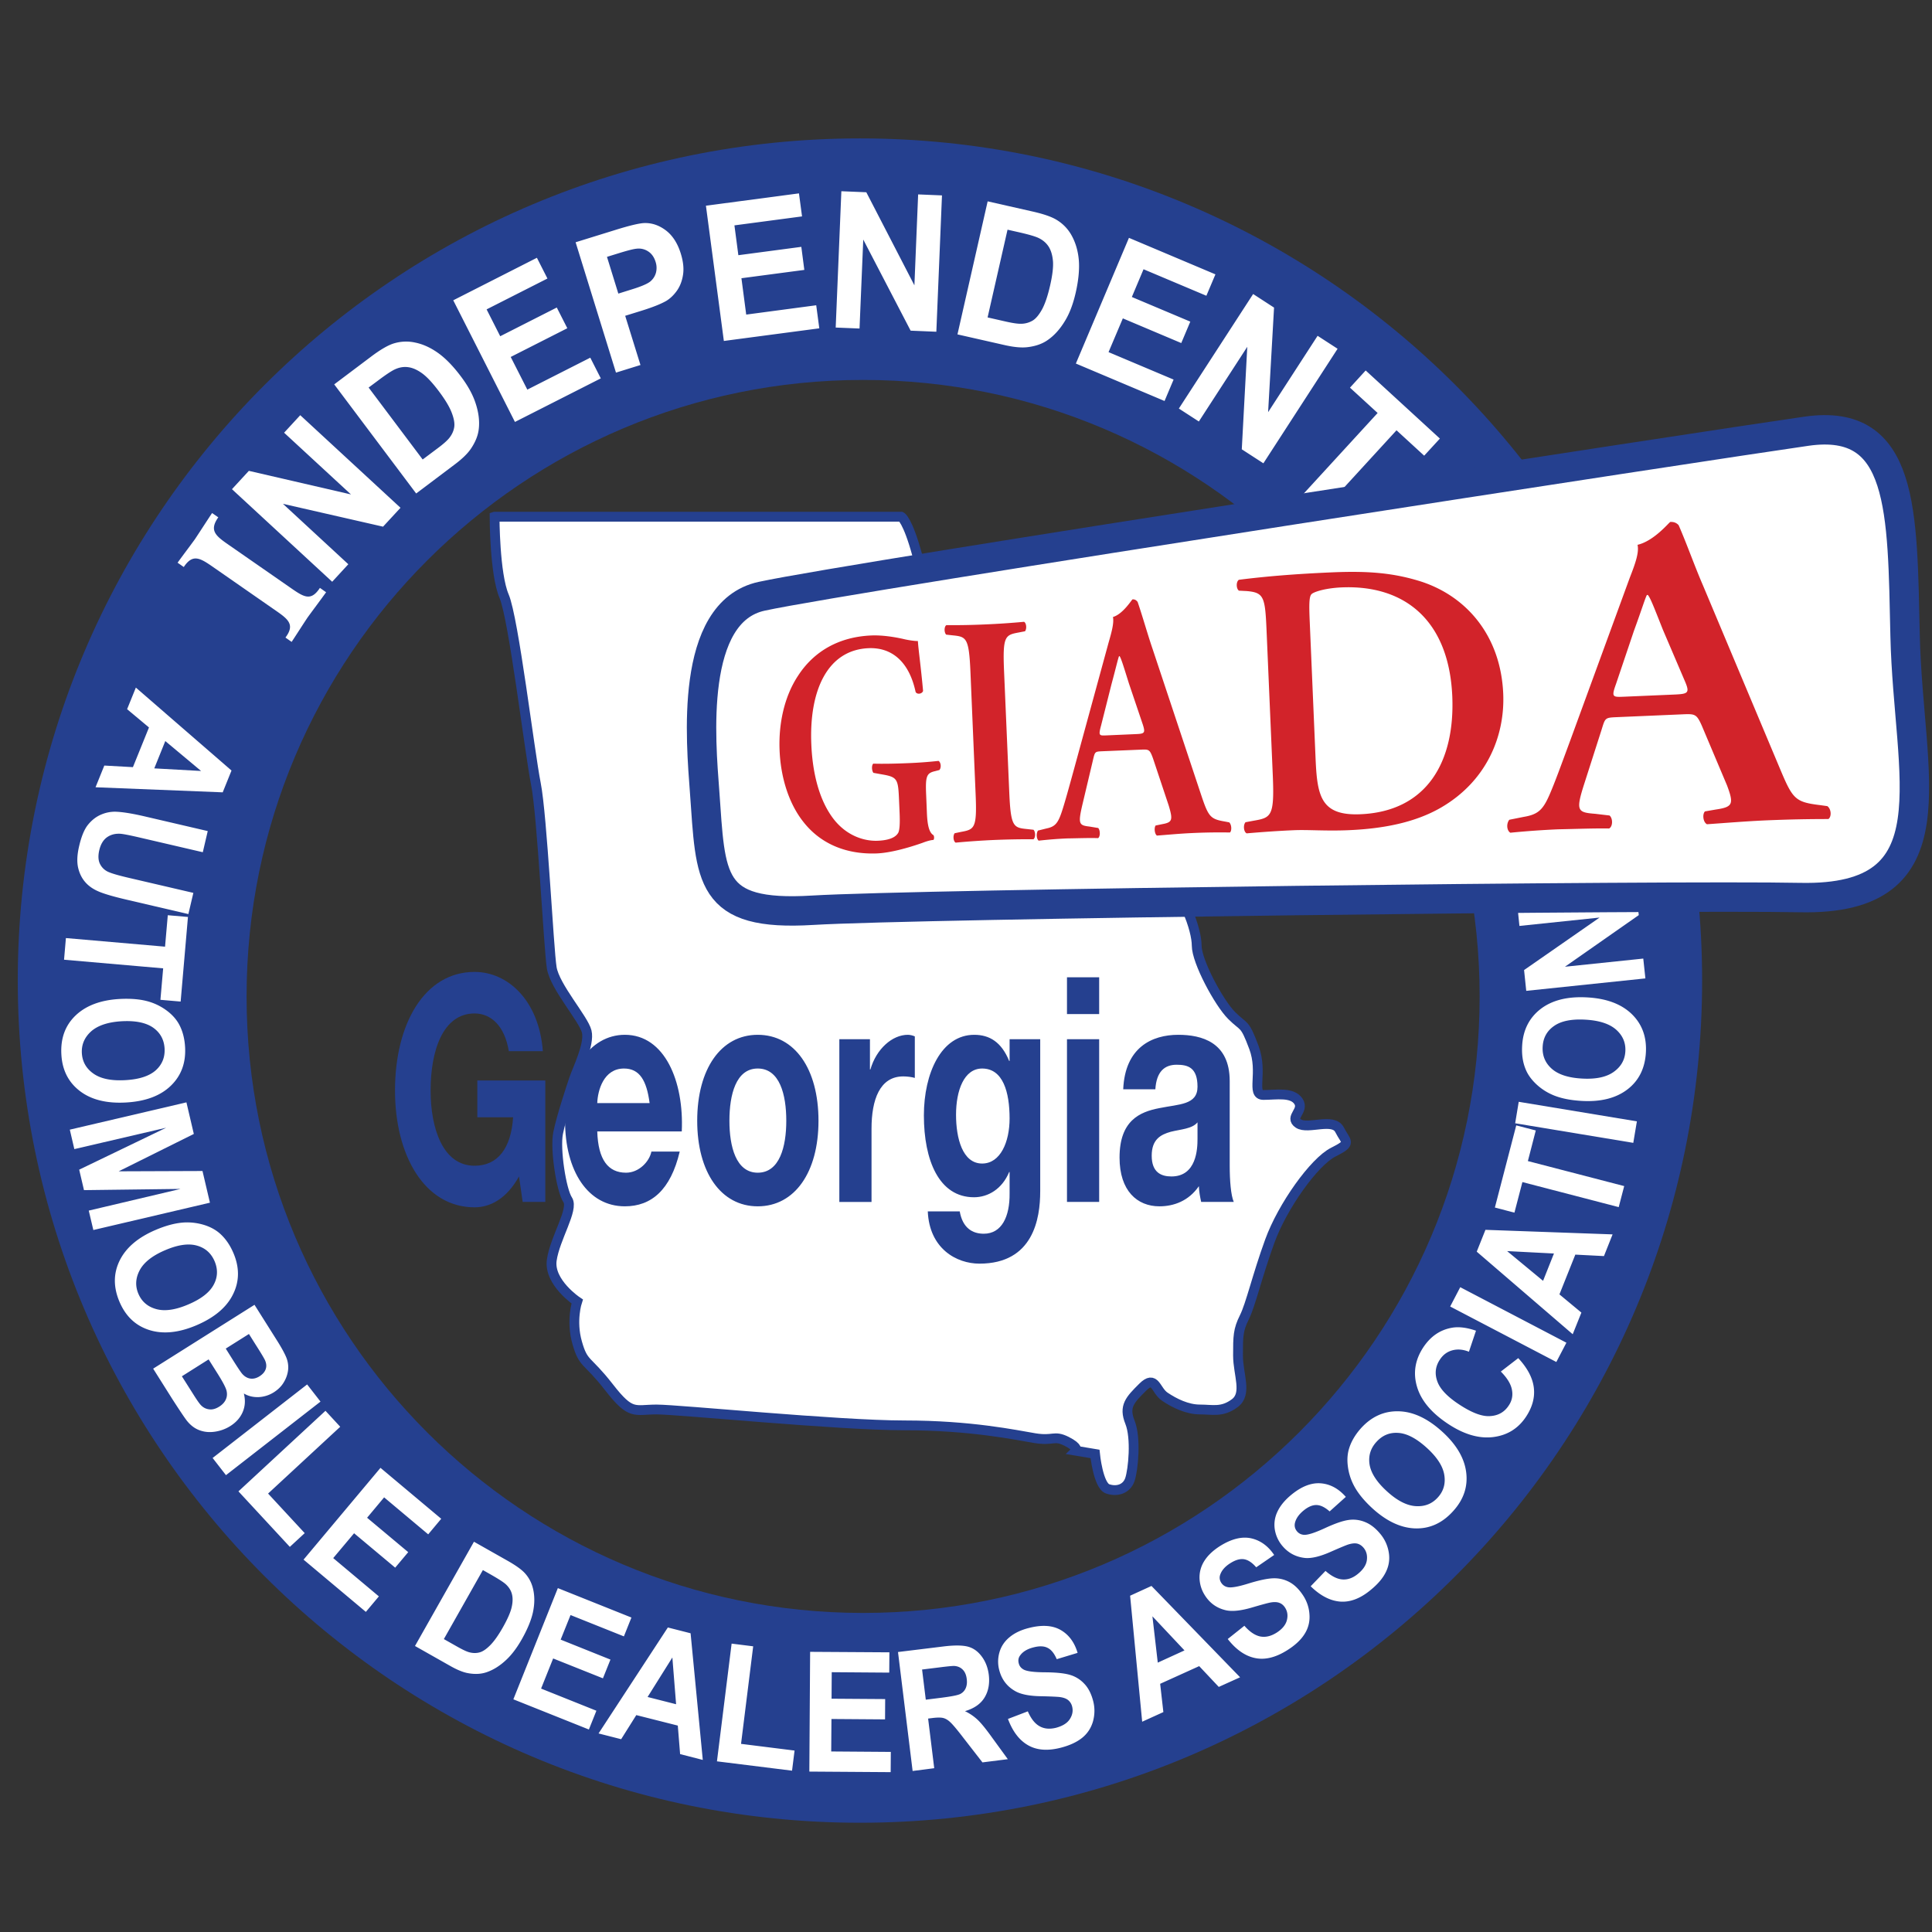
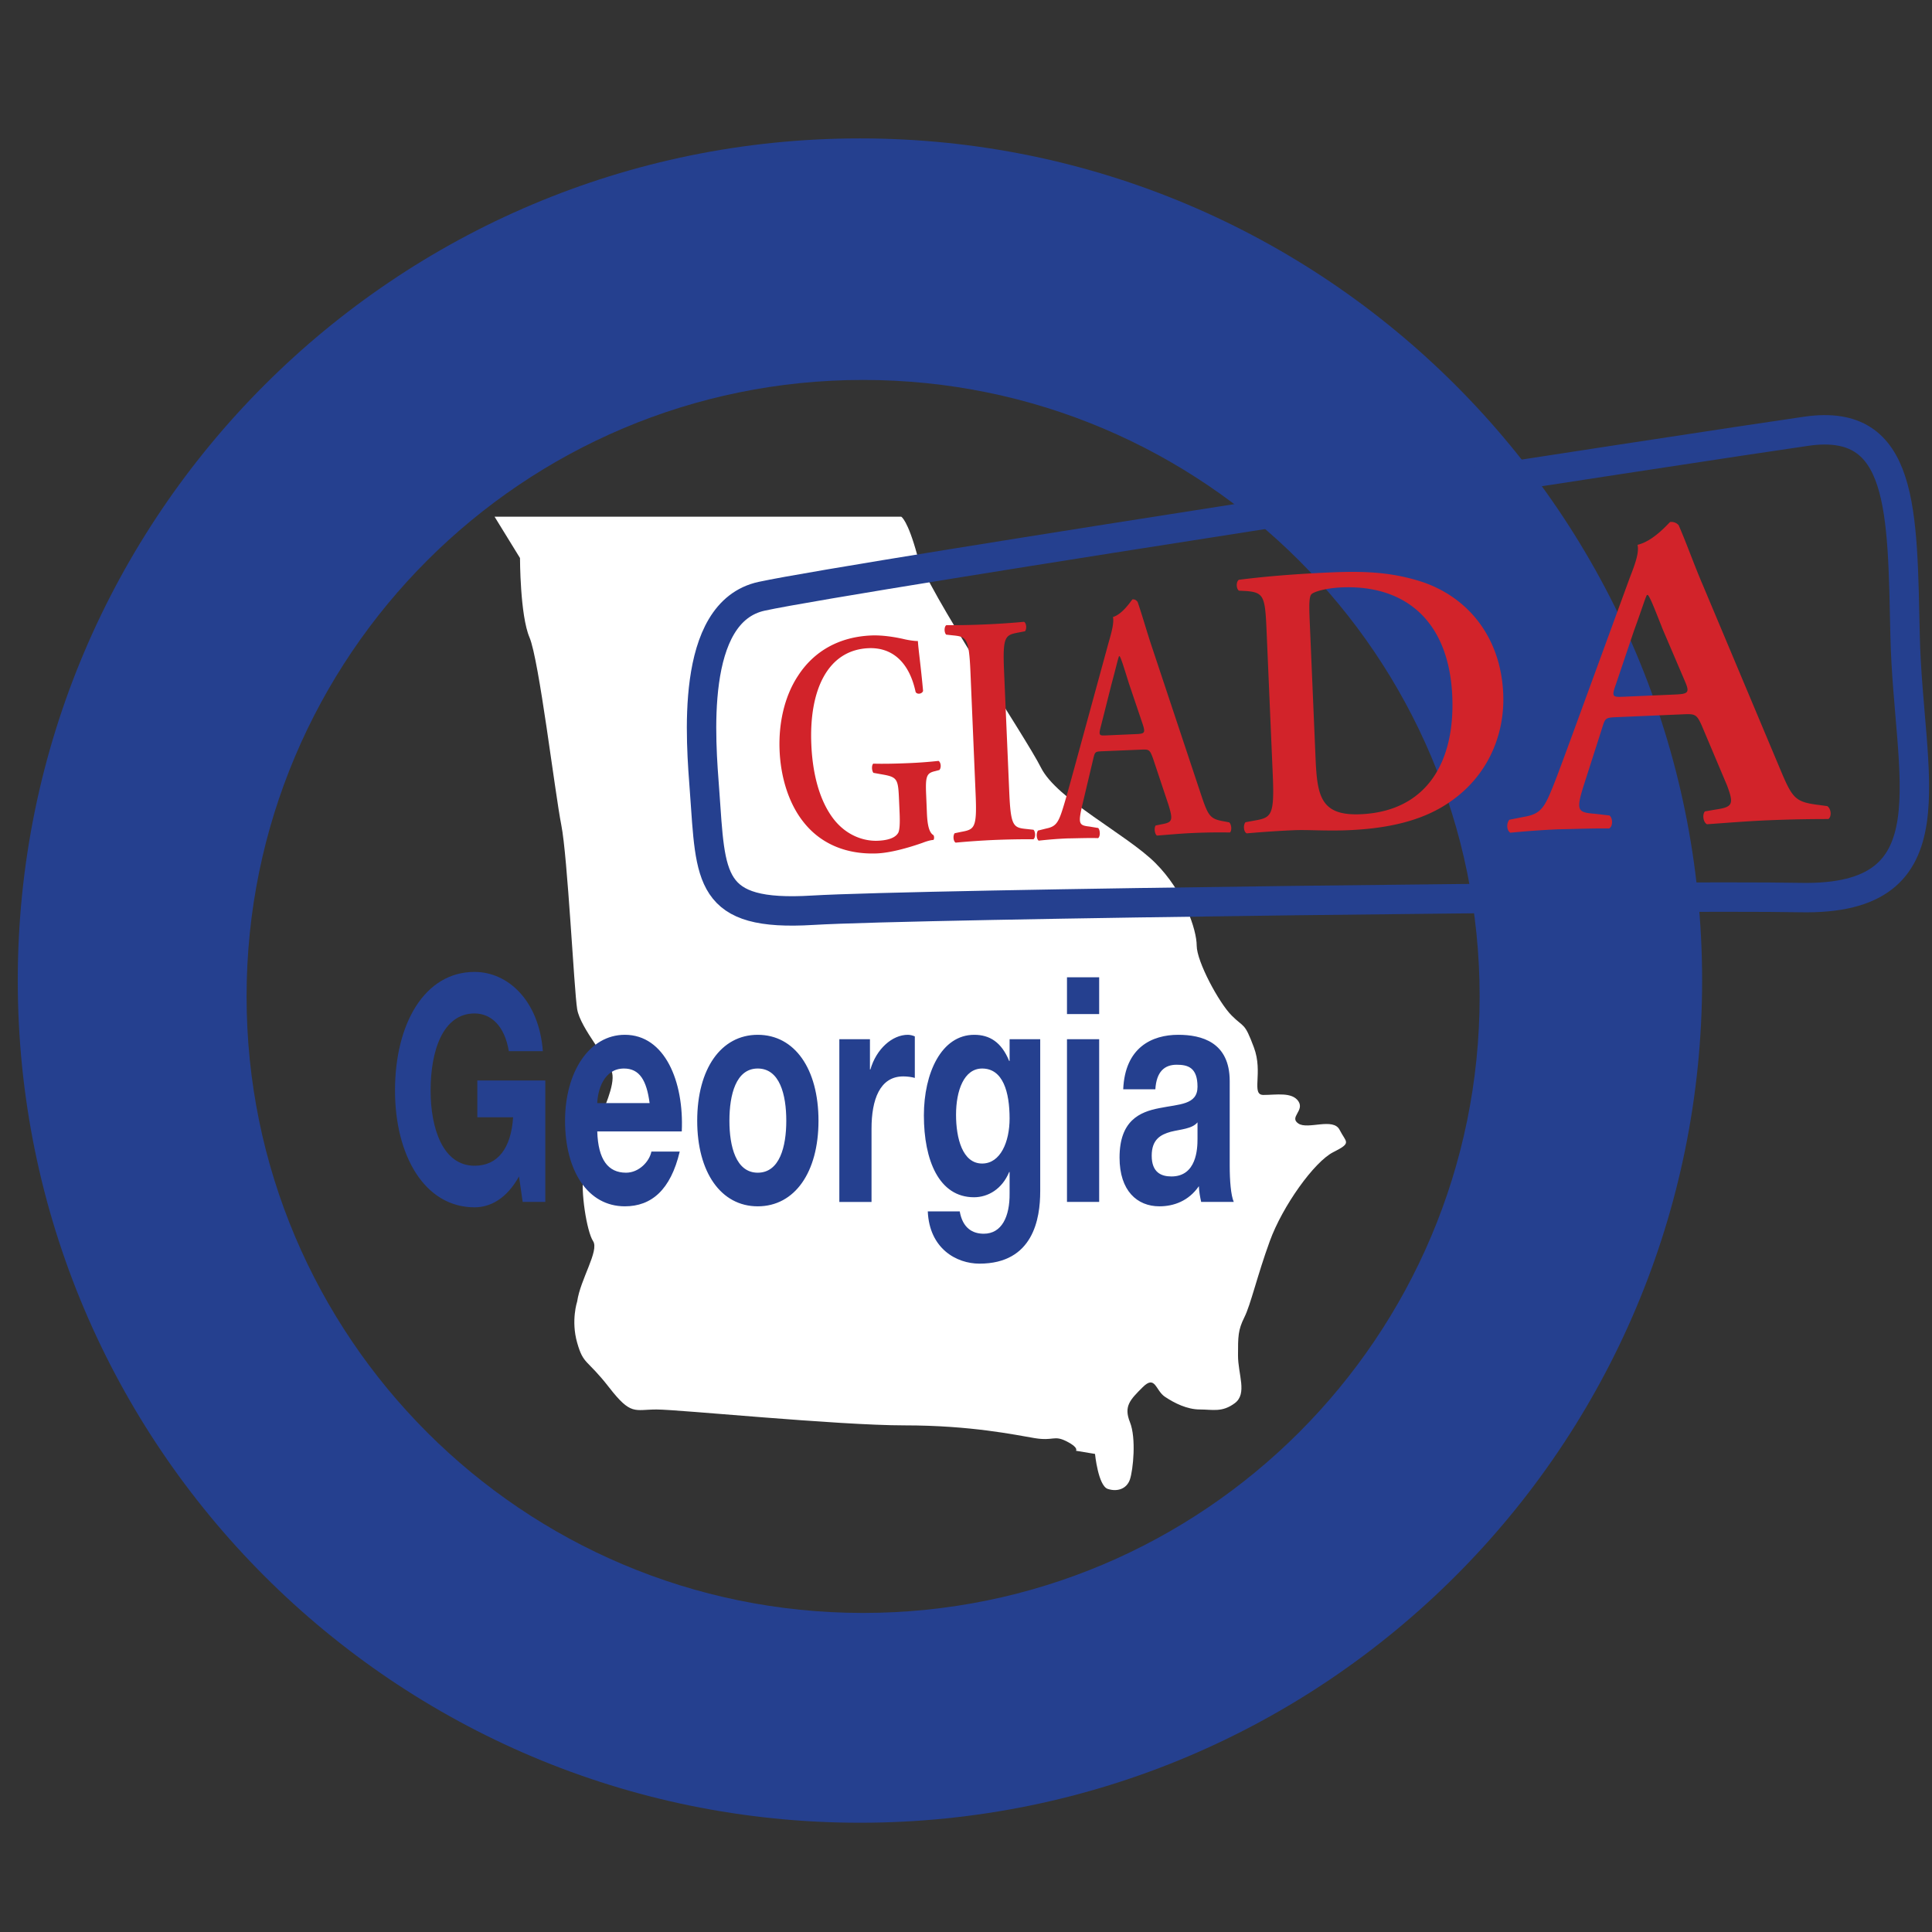
<svg xmlns="http://www.w3.org/2000/svg" width="245" height="245" viewBox="0 0 245 245">
  <rect x="0" y="0" width="245" height="245" fill="#333333" stroke="none" />
-   <path fill="#FFF" d="M62.719 65.526h51.57s.81.4 2.019 4.832c1.199 4.434 13.691 22.968 15.705 26.996s10.876 8.462 14.506 12.086c3.627 3.627 5.237 8.462 5.237 10.476 0 2.014 2.823 7.257 4.432 8.862 1.61 1.613 1.61.807 2.817 4.033 1.215 3.219-.398 6.041 1.215 6.041 1.61 0 3.625-.402 4.434.803.799 1.209-1.212 2.016 0 2.823 1.205.807 4.429-.802 5.229.807.807 1.607 1.614 1.607-.801 2.818-2.422 1.215-6.447 6.854-8.056 11.285-1.613 4.43-2.42 8.059-3.229 9.668-.802 1.607-.802 2.418-.802 4.83 0 2.424 1.207 4.836-.403 6.049-1.616 1.207-2.823.803-4.434.803-1.613 0-3.224-.803-4.431-1.611-1.21-.807-1.21-2.816-2.82-1.213-1.616 1.611-2.42 2.42-1.616 4.434.813 2.021.406 6.043 0 7.258-.403 1.203-1.607 1.607-2.817 1.203s-1.613-4.434-1.613-4.434l-2.415-.402s.403-.398-1.21-1.207c-1.613-.799-1.613 0-4.032-.396-2.415-.402-8.051-1.617-16.51-1.617-8.463 0-28.607-2.014-31.428-2.014-2.823 0-3.224.809-6.042-2.824-2.823-3.625-3.227-2.814-4.03-5.639-.809-2.814 0-5.234 0-5.234s-3.622-2.418-3.224-5.238c.401-2.818 2.821-6.443 2.017-7.654-.807-1.209-1.616-6.449-1.21-8.463.403-2.009 1.608-5.636 2.014-6.846.403-1.213 2.014-4.432 1.61-6.041-.403-1.613-4.03-5.645-4.431-8.062-.397-2.415-1.21-19.338-2.016-23.369-.801-4.028-2.818-20.949-4.028-23.771-1.207-2.821-1.207-10.072-1.207-10.072z" />
-   <path fill="none" stroke="#25408F" stroke-width="1.243" d="M62.719 65.526h51.57s.81.4 2.019 4.832c1.199 4.434 13.691 22.968 15.705 26.996s10.876 8.462 14.506 12.086c3.627 3.627 5.237 8.462 5.237 10.476 0 2.014 2.823 7.257 4.432 8.862 1.61 1.613 1.61.807 2.817 4.033 1.215 3.219-.398 6.041 1.215 6.041 1.61 0 3.625-.402 4.434.803.799 1.209-1.212 2.016 0 2.823 1.205.807 4.429-.802 5.229.807.807 1.607 1.614 1.607-.801 2.818-2.422 1.215-6.447 6.854-8.056 11.285-1.613 4.43-2.42 8.059-3.229 9.668-.802 1.607-.802 2.418-.802 4.83 0 2.424 1.207 4.836-.403 6.049-1.616 1.207-2.823.803-4.434.803-1.613 0-3.224-.803-4.431-1.611-1.21-.807-1.21-2.816-2.82-1.213-1.616 1.611-2.42 2.42-1.616 4.434.813 2.021.406 6.043 0 7.258-.403 1.203-1.607 1.607-2.817 1.203s-1.613-4.434-1.613-4.434l-2.415-.402s.403-.398-1.21-1.207c-1.613-.799-1.613 0-4.032-.396-2.415-.402-8.051-1.617-16.51-1.617-8.463 0-28.607-2.014-31.428-2.014-2.823 0-3.224.809-6.042-2.824-2.823-3.625-3.227-2.814-4.03-5.639-.809-2.814 0-5.234 0-5.234s-3.622-2.418-3.224-5.238c.401-2.818 2.821-6.443 2.017-7.654-.807-1.209-1.616-6.449-1.21-8.463.403-2.009 1.608-5.636 2.014-6.846.403-1.213 2.014-4.432 1.61-6.041-.403-1.613-4.03-5.645-4.431-8.062-.397-2.415-1.21-19.338-2.016-23.369-.801-4.028-2.818-20.949-4.028-23.771-1.207-2.821-1.207-10.072-1.207-10.072z" />
+   <path fill="#FFF" d="M62.719 65.526h51.57s.81.4 2.019 4.832c1.199 4.434 13.691 22.968 15.705 26.996s10.876 8.462 14.506 12.086c3.627 3.627 5.237 8.462 5.237 10.476 0 2.014 2.823 7.257 4.432 8.862 1.61 1.613 1.61.807 2.817 4.033 1.215 3.219-.398 6.041 1.215 6.041 1.61 0 3.625-.402 4.434.803.799 1.209-1.212 2.016 0 2.823 1.205.807 4.429-.802 5.229.807.807 1.607 1.614 1.607-.801 2.818-2.422 1.215-6.447 6.854-8.056 11.285-1.613 4.43-2.42 8.059-3.229 9.668-.802 1.607-.802 2.418-.802 4.83 0 2.424 1.207 4.836-.403 6.049-1.616 1.207-2.823.803-4.434.803-1.613 0-3.224-.803-4.431-1.611-1.21-.807-1.21-2.816-2.82-1.213-1.616 1.611-2.42 2.42-1.616 4.434.813 2.021.406 6.043 0 7.258-.403 1.203-1.607 1.607-2.817 1.203s-1.613-4.434-1.613-4.434l-2.415-.402s.403-.398-1.21-1.207c-1.613-.799-1.613 0-4.032-.396-2.415-.402-8.051-1.617-16.51-1.617-8.463 0-28.607-2.014-31.428-2.014-2.823 0-3.224.809-6.042-2.824-2.823-3.625-3.227-2.814-4.03-5.639-.809-2.814 0-5.234 0-5.234c.401-2.818 2.821-6.443 2.017-7.654-.807-1.209-1.616-6.449-1.21-8.463.403-2.009 1.608-5.636 2.014-6.846.403-1.213 2.014-4.432 1.61-6.041-.403-1.613-4.03-5.645-4.431-8.062-.397-2.415-1.21-19.338-2.016-23.369-.801-4.028-2.818-20.949-4.028-23.771-1.207-2.821-1.207-10.072-1.207-10.072z" />
  <path fill="#25408F" d="M65.817 149.188c-1.577 2.832-3.647 3.914-5.635 3.914-6.353 0-10.091-6.59-10.091-14.813 0-8.455 3.738-15.039 10.091-15.039 4.197 0 8.166 3.586 8.658 10.051h-4.317c-.513-3.15-2.214-4.783-4.341-4.783-4.05 0-5.577 4.783-5.577 9.771 0 4.753 1.527 9.54 5.577 9.54 2.931 0 4.629-2.195 4.886-6.149H60.53v-4.666h8.622v15.405h-2.871l-.464-3.231zM75.74 143.478c.11 3.592 1.378 5.234 3.649 5.234 1.632 0 2.96-1.402 3.217-2.68h3.591c-1.153 4.869-3.591 6.943-6.958 6.943-4.682 0-7.584-4.469-7.584-10.851 0-6.185 3.073-10.9 7.584-10.9 5.061 0 7.508 5.91 7.217 12.252H75.74v.002zm6.638-3.591c-.375-2.873-1.268-4.386-3.249-4.386-2.588 0-3.334 2.789-3.39 4.386h6.639zM96.09 131.225c4.684 0 7.704 4.316 7.704 10.9 0 6.542-3.021 10.851-7.704 10.851-4.658 0-7.676-4.309-7.676-10.851 0-6.583 3.018-10.9 7.676-10.9zm0 17.487c2.787 0 3.62-3.32 3.62-6.587 0-3.313-.833-6.625-3.62-6.625-2.761 0-3.592 3.312-3.592 6.625 0 3.267.831 6.587 3.592 6.587zM106.437 131.786h3.882v3.834h.058c.744-2.592 2.761-4.395 4.747-4.395.283 0 .629.086.885.201v5.268c-.375-.117-.975-.193-1.464-.193-2.994 0-4.026 2.986-4.026 6.62v9.299h-4.082v-20.634zM131.91 151.103c0 3.393-.859 9.141-7.701 9.141-2.939 0-6.355-1.92-6.555-6.629h4.05c.372 2.117 1.614 2.836 3.052 2.836 2.267 0 3.304-2.158 3.272-5.111v-2.711h-.055c-.892 2.156-2.678 3.197-4.459 3.197-4.453 0-6.355-4.715-6.355-10.382 0-5.349 2.213-10.218 6.384-10.218 1.954 0 3.453.928 4.431 3.314h.055v-2.754h3.882v19.317h-.001zm-3.882-9.259c0-3.354-.833-6.343-3.479-6.343-2.301 0-3.312 2.789-3.312 5.863 0 2.954.807 6.185 3.312 6.185 2.327-.001 3.479-2.757 3.479-5.705zM139.387 128.594h-4.081v-4.665h4.081v4.665zm-4.081 3.192h4.081v20.633h-4.081v-20.633zM142.437 138.133c.225-5.304 3.644-6.908 6.98-6.908 2.958 0 6.525.928 6.525 5.871v10.733c0 1.881.147 3.748.514 4.59h-4.134c-.144-.641-.265-1.316-.293-1.996-1.289 1.877-3.188 2.553-5.001 2.553-2.811 0-5.056-1.953-5.056-6.182 0-4.669 2.527-5.79 5.056-6.272 2.502-.514 4.83-.396 4.83-2.707 0-2.435-1.207-2.794-2.64-2.794-1.554 0-2.565.881-2.706 3.113h-4.075v-.001zm9.421 4.194c-.688.834-2.129.875-3.392 1.195-1.263.354-2.416.953-2.416 3.033 0 2.111 1.185 2.633 2.502 2.633 3.193 0 3.306-3.516 3.306-4.752v-2.109z" />
  <path fill="#25408F" d="M215.849 124.34c0 58.993-47.816 106.805-106.797 106.805-58.983 0-106.799-47.813-106.799-106.805 0-58.976 47.816-106.789 106.799-106.789 58.98 0 106.797 47.814 106.797 106.789zM109.45 48.18c-43.177 0-78.181 35.003-78.181 78.184 0 43.176 35.004 78.176 78.181 78.176 43.179 0 78.185-35 78.185-78.176 0-43.18-35.006-78.184-78.185-78.184z" />
-   <path fill="#FFF" d="M27.313 72.107c-1.818-1.26-2.803-2.025-4.008-.202l-.786-.547c.723-1.003 1.464-1.967 2.195-2.973.731-1.103 1.459-2.24 2.18-3.325l.789.545c-1.265 1.776-.202 2.434 1.59 3.678l7.427 5.158c1.794 1.247 2.696 1.899 3.869.11l.786.553c-.763 1.058-1.561 2.117-2.342 3.188-.684 1.027-1.347 2.078-2.03 3.109l-.784-.55c1.305-1.742.241-2.402-1.551-3.644l-7.335-5.1zM42.125 73.774l-12.71-11.739 2.143-2.326L44.506 62.7l-8.479-7.827 2.048-2.222 12.713 11.742-2.213 2.394L35.88 63.89l8.291 7.662-2.046 2.222zM42.382 48.743l4.731-3.56c1.064-.796 1.949-1.32 2.641-1.572a5.324 5.324 0 0 1 2.89-.17c.998.202 1.967.647 2.91 1.32.94.67 1.902 1.656 2.876 2.952.859 1.135 1.464 2.219 1.818 3.238.439 1.25.592 2.41.463 3.474-.094.817-.427 1.637-.993 2.475-.425.629-1.116 1.299-2.075 2.015l-4.868 3.665-10.393-13.837zm4.364.403l6.853 9.122 1.931-1.446c.723-.54 1.208-.977 1.464-1.307.333-.427.534-.875.608-1.354.073-.474-.034-1.087-.322-1.833-.286-.751-.831-1.655-1.632-2.719-.801-1.066-1.503-1.818-2.106-2.258-.603-.438-1.179-.7-1.734-.781-.555-.086-1.116-.005-1.684.249-.424.184-1.163.668-2.214 1.462l-1.164.865zM65.301 53.508l-7.824-15.427 10.609-5.391 1.336 2.63-7.715 3.914 1.726 3.405 7.173-3.641 1.336 2.627-7.178 3.642 2.106 4.142 7.985-4.051 1.333 2.625-10.887 5.525zM78.113 47.252l-5.119-16.53 4.975-1.541c1.883-.589 3.141-.883 3.762-.896.956-.023 1.857.289 2.716.936.846.645 1.478 1.622 1.886 2.937.314 1.014.409 1.917.278 2.719-.126.791-.393 1.469-.802 2.03-.403.555-.859.982-1.362 1.275-.691.388-1.737.802-3.141 1.237l-2.025.628 1.938 6.24-3.106.965zm-1.141-14.68l1.44 4.66 1.692-.529c1.215-.372 2.004-.715 2.366-1.011.354-.299.589-.668.712-1.104a2.447 2.447 0 0 0-.047-1.386c-.184-.594-.5-1.042-.945-1.325a2.173 2.173 0 0 0-1.47-.338c-.391.034-1.145.228-2.261.574l-1.487.459zM91.793 43.239L89.52 26.086l11.798-1.564.39 2.921-8.574 1.137.498 3.783 7.985-1.059.38 2.924-7.975 1.055.606 4.611 8.878-1.182.39 2.924-12.103 1.603zM105.976 41.537l.718-17.287 3.164.13 6.099 11.802.474-11.529 3.023.126-.715 17.289-3.26-.136-6.008-11.553-.472 11.281-3.023-.123zM125.246 25.533l5.776 1.307c1.302.299 2.266.629 2.905 1.003a5.272 5.272 0 0 1 2.004 2.085c.484.894.778 1.92.878 3.076.089 1.155-.037 2.525-.396 4.105-.316 1.388-.746 2.551-1.299 3.481-.673 1.14-1.454 2.006-2.355 2.601-.676.451-1.52.731-2.522.841-.752.081-1.711-.013-2.879-.28l-5.941-1.347 3.829-16.872zm2.521 3.594l-2.528 11.126 2.35.534c.88.196 1.524.288 1.938.27a2.918 2.918 0 0 0 1.433-.409c.412-.251.805-.731 1.192-1.431.38-.709.718-1.713 1.014-3.012.296-1.294.417-2.318.364-3.06-.061-.744-.236-1.354-.524-1.829-.298-.479-.723-.852-1.277-1.124-.417-.207-1.266-.456-2.552-.747l-1.41-.318zM136.432 46.103l6.732-15.941 10.966 4.629-1.148 2.714-7.968-3.361-1.483 3.518 7.413 3.125-1.147 2.717-7.408-3.13-1.813 4.28 8.249 3.481-1.147 2.717-11.246-4.749zM149.493 51.808l9.42-14.523 2.651 1.721-.753 13.265 6.276-9.687 2.535 1.643-9.409 14.526-2.74-1.776.697-12.999-6.141 9.473-2.536-1.643zM164.996 62.952l9.703-10.58-3.507-3.212 1.991-2.18 9.412 8.637-1.993 2.169-3.508-3.22-9.703 10.584-2.395-2.198zM12.115 99.834l1.113-2.753 3.628.202 2.036-5.032-2.774-2.318 1.111-2.738 12.129 10.518-1.116 2.764-16.127-.643zm7.45-2.395l5.936.33-4.54-3.793-1.396 3.463zM26.344 105.39l-.626 2.682-8.019-1.865c-1.278-.296-2.111-.461-2.499-.479-.639-.026-1.187.128-1.653.463-.463.341-.783.883-.956 1.617-.175.751-.133 1.359.126 1.82a2.13 2.13 0 0 0 1.118.982c.485.202 1.318.435 2.486.708l8.199 1.91-.631 2.688-7.772-1.813c-1.771-.411-3.013-.778-3.715-1.097-.697-.312-1.255-.723-1.666-1.229-.414-.506-.697-1.114-.849-1.832-.144-.72-.099-1.6.147-2.643.293-1.26.676-2.182 1.158-2.753.477-.576 1.021-.993 1.632-1.25a4.4 4.4 0 0 1 1.813-.364c.891.026 2.161.23 3.816.618l7.891 1.837zM8.358 118.957l12.572 1.092.348-3.989 2.557.22-.927 10.73-2.565-.222.348-3.991-12.569-1.094.236-2.746zM15.161 126.682c1.548-.082 2.855.047 3.93.404a7.248 7.248 0 0 1 2.156 1.145c.637.492 1.126 1.053 1.462 1.668.445.82.7 1.785.762 2.887.113 1.994-.49 3.629-1.813 4.902-1.317 1.275-3.214 1.982-5.682 2.121-2.452.137-4.406-.348-5.855-1.459-1.449-1.115-2.235-2.658-2.339-4.65-.11-2.016.482-3.654 1.794-4.916 1.313-1.26 3.173-1.965 5.585-2.102zm.265 2.824c-1.718.102-3.01.529-3.859 1.275-.846.762-1.244 1.68-1.187 2.77.063 1.09.553 1.953 1.475 2.598.922.65 2.267.926 4.032.826 1.739-.094 3.028-.512 3.851-1.236.814-.729 1.194-1.65 1.134-2.775-.065-1.123-.547-2.006-1.454-2.648-.912-.634-2.242-.907-3.992-.81zM8.853 143.253l14.788-3.462.938 4.007-9.53 4.738 10.63-.039.943 4.018-14.785 3.466-.582-2.462 11.64-2.75-12.245.154-.608-2.596 11.032-5.318-11.647 2.711-.574-2.467zM19.707 155.981c1.422-.609 2.698-.928 3.825-.965a7.387 7.387 0 0 1 2.413.34c.772.25 1.422.609 1.946 1.074.699.625 1.268 1.436 1.703 2.455.786 1.832.778 3.576-.032 5.225-.801 1.65-2.344 2.959-4.621 3.936-2.253.965-4.252 1.166-5.994.621-1.742-.547-3.007-1.742-3.788-3.57-.791-1.852-.791-3.594.01-5.234.802-1.634 2.31-2.926 4.538-3.882zm1.21 2.569c-1.587.68-2.656 1.518-3.196 2.518-.535 1.004-.595 2.004-.17 3 .427.998 1.192 1.652 2.279 1.943 1.082.295 2.444.098 4.068-.602 1.603-.682 2.669-1.51 3.19-2.473.524-.959.563-1.963.125-2.998-.445-1.035-1.199-1.699-2.273-1.99s-2.41-.094-4.023.602zM32.273 165.464l2.889 4.582c.568.908.948 1.611 1.153 2.117.194.496.272 1.01.225 1.523a3.807 3.807 0 0 1-.529 1.564c-.296.521-.723.947-1.284 1.307a3.958 3.958 0 0 1-1.928.613c-.694.023-1.315-.123-1.876-.459.215.85.163 1.627-.146 2.35-.309.717-.833 1.316-1.577 1.781a4.967 4.967 0 0 1-1.925.709c-.708.109-1.354.047-1.952-.172-.592-.209-1.121-.6-1.587-1.168-.288-.355-.901-1.275-1.852-2.744l-2.462-3.906 12.851-8.097zm-5.818 6.924l-3.39 2.141 1.354 2.137c.521.834.878 1.348 1.074 1.541.288.295.631.467 1.035.514.403.055.833-.063 1.284-.35.377-.24.644-.521.809-.863.16-.336.202-.691.121-1.09-.076-.389-.448-1.105-1.108-2.162l-1.179-1.868zm5.113-3.223l-2.939 1.852.948 1.51c.565.896.933 1.441 1.098 1.643.298.359.647.576 1.04.645.39.063.796-.029 1.208-.293.39-.25.649-.545.77-.896.124-.352.092-.73-.092-1.143-.118-.252-.513-.92-1.2-1.992l-.833-1.326zM26.963 184.888l11.985-9.325 1.695 2.176-11.988 9.328-1.692-2.179zM30.237 189.122l11.036-10.217 1.871 2.026-9.148 8.47 4.645 5.018-1.886 1.742-6.518-7.039zM38.494 197.78l9.756-11.64 7.702 6.459-1.651 1.974-5.59-4.689-2.159 2.584 5.214 4.363-1.651 1.967-5.213-4.363-2.646 3.15 5.789 4.855-1.65 1.967-7.901-6.627zM60.104 195.509l4.356 2.465c.979.561 1.682 1.066 2.101 1.523.568.625.93 1.363 1.09 2.236.162.854.139 1.781-.079 2.775-.225.988-.687 2.102-1.383 3.338-.616 1.09-1.268 1.959-1.954 2.607-.838.799-1.703 1.336-2.588 1.623-.666.217-1.425.258-2.274.104-.626-.104-1.383-.414-2.263-.912l-4.485-2.537 7.479-13.222zm1.131 3.594l-4.949 8.752 1.776 1.004c.666.371 1.163.605 1.504.684.45.109.872.109 1.273-.008.398-.107.849-.42 1.341-.918.498-.504 1.035-1.268 1.611-2.285.574-1.02.94-1.854 1.087-2.484.149-.637.166-1.197.047-1.672-.11-.457-.364-.871-.744-1.236-.283-.271-.912-.678-1.876-1.23l-1.07-.607zM65.1 215.493l5.642-14.103 9.331 3.732-.956 2.389-6.766-2.705-1.253 3.117 6.314 2.531-.954 2.377-6.313-2.519-1.53 3.82 7.015 2.808-.953 2.381-9.577-3.828zM89.122 223.179l-2.876-.738-.293-3.617-5.263-1.33-1.92 3.057-2.866-.73 8.787-13.438 2.884.734 1.547 16.062zm-3.385-7.063l-.474-5.928-3.141 5.01 3.615.918zM90.918 223.358l1.86-14.929 2.735.343-1.54 12.37 6.787.849-.319 2.551-9.523-1.184zM102.633 224.657l.1-15.185 10.054.062-.021 2.574-7.293-.054-.021 3.361 6.798.047-.016 2.576-6.797-.049-.03 4.117 7.558.055-.018 2.567-10.314-.071zM115.731 224.581l-1.854-15.086 5.711-.699c1.431-.18 2.493-.164 3.175.023.682.186 1.265.607 1.739 1.252.479.639.768 1.408.886 2.295.136 1.129-.045 2.1-.543 2.91-.5.816-1.322 1.375-2.475 1.719a6.333 6.333 0 0 1 1.601 1.09c.437.41 1.05 1.158 1.841 2.264l1.991 2.736-3.217.406-2.368-3.049c-.833-1.09-1.404-1.766-1.703-2.039-.291-.279-.581-.453-.885-.537-.299-.078-.763-.078-1.387 0l-.547.068.775 6.295-2.74.352zm1.669-9.041l1.988-.248c1.288-.166 2.091-.32 2.394-.482.31-.164.54-.406.682-.732s.189-.717.129-1.158c-.059-.514-.229-.91-.506-1.189-.277-.281-.642-.445-1.09-.469-.221-.008-.881.055-1.967.195l-2.1.258.47 3.825zM127.821 217.981l2.518-.963c.403.932.9 1.564 1.496 1.891.589.334 1.283.389 2.084.193.85-.232 1.434-.6 1.756-1.113.33-.52.422-1.041.283-1.586a1.506 1.506 0 0 0-.501-.807c-.246-.205-.623-.336-1.121-.398-.34-.031-1.105-.072-2.284-.096-1.524-.02-2.646-.248-3.358-.676-1.021-.592-1.674-1.469-1.978-2.637a4.206 4.206 0 0 1 .023-2.248c.21-.746.634-1.383 1.258-1.904.626-.529 1.44-.928 2.451-1.184 1.656-.428 3.002-.35 4.04.24 1.051.6 1.766 1.564 2.164 2.91l-2.646.801c-.309-.723-.691-1.207-1.152-1.432-.458-.242-1.063-.258-1.808-.061-.771.193-1.336.537-1.671 1.004-.229.295-.286.637-.184 1.018.084.35.293.605.62.787.417.225 1.315.34 2.696.348 1.38.008 2.426.111 3.136.313a3.998 3.998 0 0 1 1.841 1.121c.524.537.901 1.275 1.143 2.209.218.84.21 1.689-.011 2.535-.23.84-.681 1.549-1.352 2.102s-1.579.979-2.714 1.275c-1.671.434-3.049.334-4.162-.297-1.113-.628-1.967-1.741-2.567-3.345zM157.258 212.7l-2.703 1.221-2.483-2.637-4.951 2.242.408 3.586-2.688 1.221-1.53-15.979 2.709-1.238 11.238 11.584zm-7.052-3.408l-4.065-4.324.678 5.873 3.387-1.549zM155.691 207.847l2.111-1.682c.665.762 1.336 1.215 1.996 1.355.66.133 1.342-.018 2.046-.451.739-.459 1.187-1.004 1.342-1.588.154-.592.086-1.121-.213-1.596-.188-.303-.435-.514-.729-.621-.293-.117-.681-.133-1.178-.039-.344.068-1.074.266-2.206.598-1.459.438-2.594.561-3.408.375-1.15-.266-2.046-.904-2.68-1.924a4.242 4.242 0 0 1-.658-2.152 3.852 3.852 0 0 1 .621-2.195c.438-.691 1.101-1.313 1.98-1.873 1.446-.904 2.756-1.232 3.935-.98 1.168.258 2.15.957 2.929 2.115l-2.276 1.563c-.511-.592-1.024-.932-1.527-1.02-.511-.086-1.095.08-1.744.49-.676.422-1.105.912-1.294 1.465-.126.348-.079.699.131 1.027.193.293.466.49.833.559.466.094 1.356-.068 2.672-.482 1.32-.404 2.35-.621 3.094-.645a4.018 4.018 0 0 1 2.096.506c.649.363 1.229.947 1.747 1.766a4.9 4.9 0 0 1 .749 2.418 3.973 3.973 0 0 1-.649 2.412c-.469.738-1.21 1.418-2.206 2.039-1.454.91-2.808 1.236-4.05.971-1.256-.257-2.411-1.064-3.464-2.411zM166.209 201.157l1.879-1.947c.762.67 1.475 1.035 2.15 1.082.681.047 1.333-.186 1.973-.715.676-.553 1.048-1.137 1.124-1.742.075-.607-.059-1.129-.417-1.557-.23-.271-.492-.451-.805-.529-.304-.07-.693-.031-1.176.123-.324.111-1.029.406-2.111.881-1.383.623-2.496.893-3.332.816-1.174-.125-2.138-.639-2.902-1.563a4.265 4.265 0 0 1-.931-2.047 3.832 3.832 0 0 1 .333-2.264c.346-.738.92-1.439 1.722-2.107 1.314-1.09 2.569-1.58 3.769-1.486 1.195.092 2.259.668 3.181 1.719l-2.054 1.844c-.587-.521-1.137-.793-1.647-.809-.517-.016-1.074.217-1.669.707-.613.506-.978 1.051-1.095 1.619-.063.363.016.699.27 1.004.226.271.526.426.898.449.479.023 1.336-.248 2.591-.824 1.255-.582 2.24-.934 2.979-1.049a3.943 3.943 0 0 1 2.141.242c.699.271 1.354.777 1.962 1.516a4.861 4.861 0 0 1 1.063 2.303c.152.861.042 1.68-.335 2.473-.372.795-1.012 1.557-1.921 2.303-1.317 1.105-2.622 1.596-3.89 1.502-1.279-.1-2.526-.747-3.75-1.944zM174.089 191.323c-1.145-1.043-1.973-2.07-2.473-3.082a7.135 7.135 0 0 1-.697-2.334c-.102-.809-.047-1.549.16-2.217.268-.887.775-1.75 1.509-2.574 1.342-1.477 2.929-2.195 4.766-2.148 1.836.039 3.67.896 5.503 2.553 1.818 1.641 2.846 3.367 3.073 5.189.229 1.813-.322 3.455-1.661 4.924-1.354 1.502-2.937 2.225-4.757 2.186-1.821-.046-3.628-.88-5.423-2.497zm1.826-2.177c1.272 1.158 2.483 1.781 3.626 1.85 1.134.07 2.059-.293 2.792-1.104.733-.801 1.001-1.766.817-2.871-.184-1.113-.936-2.264-2.248-3.447-1.299-1.174-2.491-1.797-3.581-1.865-1.098-.078-2.014.301-2.776 1.143-.755.824-1.04 1.797-.862 2.895.189 1.088.927 2.223 2.232 3.399zM190.323 173.929l2.208-1.703c1.163 1.252 1.823 2.504 1.973 3.732.154 1.236-.173 2.465-.978 3.688-.995 1.51-2.389 2.371-4.184 2.592-1.786.217-3.678-.336-5.676-1.65-2.117-1.395-3.44-2.957-3.964-4.707-.524-1.742-.265-3.414.78-5.01.922-1.393 2.117-2.219 3.6-2.49.883-.166 1.912-.037 3.091.367l-.896 2.668c-.733-.295-1.436-.357-2.099-.18-.663.18-1.187.568-1.587 1.184-.559.838-.674 1.75-.333 2.723.33.971 1.252 1.953 2.767 2.949 1.613 1.066 2.926 1.564 3.955 1.484 1.024-.063 1.811-.514 2.355-1.354.406-.6.537-1.275.393-1.998-.135-.725-.609-1.495-1.405-2.295zM197.361 172.716l-13.462-7.035 1.277-2.45 13.462 7.04-1.277 2.445zM204.495 156.534l-1.095 2.752-3.631-.186-2.015 5.043 2.785 2.309-1.101 2.744-12.171-10.471 1.105-2.768 16.123.577zm-7.437 2.426l-5.938-.307 4.559 3.771 1.379-3.464zM205.271 153.077l-12.213-3.176-1.011 3.877-2.479-.65 2.709-10.416 2.478.642-1.003 3.883 12.215 3.172-.696 2.668zM207.12 144.927l-14.979-2.483.451-2.723 14.984 2.48-.456 2.726zM200.61 139.611c-1.549-.086-2.837-.357-3.864-.832a7.13 7.13 0 0 1-2.012-1.371c-.582-.568-1.011-1.171-1.271-1.828-.359-.861-.5-1.846-.438-2.945.104-1.994.886-3.549 2.337-4.678 1.456-1.121 3.416-1.611 5.884-1.477 2.451.131 4.333.828 5.658 2.094 1.314 1.268 1.923 2.891 1.815 4.877-.112 2.014-.888 3.578-2.323 4.685-1.451 1.118-3.374 1.608-5.786 1.475zm.042-2.835c1.727.094 3.055-.186 3.979-.844.931-.662 1.426-1.529 1.483-2.617.058-1.09-.336-2.004-1.179-2.75-.844-.738-2.144-1.164-3.914-1.26-1.745-.096-3.06.17-3.961.809-.896.627-1.375 1.504-1.433 2.627-.063 1.125.327 2.055 1.155 2.791.834.736 2.123 1.154 3.87 1.244zM208.655 124.073l-15.11 1.578-.275-2.636 9.575-6.657-10.164 1.061-.257-2.514 15.102-1.58.288 2.722-9.36 6.546 9.932-1.035.269 2.515z" />
-   <path fill="#FFF" d="M89.351 100.361c-.458-6.25-2.01-22.748 7.247-24.75 11.66-2.521 121.228-19.324 132.501-20.93 12.369-1.768 12.131 10.061 12.489 25.958.401 17.896 6.442 33.582-13.293 33.182-16.512-.337-111.954.809-125.248 1.608-13.291.806-12.89-4.024-13.696-15.068z" />
  <path fill="none" stroke="#25408F" stroke-width="3.73" d="M89.351 100.361c-.458-6.25-2.01-22.748 7.247-24.75 11.66-2.521 121.228-19.324 132.501-20.93 12.369-1.768 12.131 10.061 12.489 25.958.401 17.896 6.442 33.582-13.293 33.182-16.512-.337-111.954.809-125.248 1.608-13.291.806-12.89-4.024-13.696-15.068z" />
  <path fill="#D2232A" d="M205.103 90.94c-1.593.068-1.529.065-2.012 1.622l-2.211 6.9c-1.084 3.4-.83 3.56 1.436 3.741l1.792.212c.442.372.425 1.399-.052 1.647-1.966-.031-3.982.055-6.486.105a109.8 109.8 0 0 0-6.041.432c-.445-.265-.54-1.113-.134-1.643l1.82-.364c1.766-.296 2.415-.835 3.254-2.745.668-1.512 1.543-3.93 2.692-7.042l7.509-20.53c.723-1.844 1.204-3.228.989-4.186 2.117-.49 4.035-2.892 4.155-2.9.487-.024.807.136 1.059.411 1.087 2.504 2.001 5.134 3.086 7.639l9.813 23.362c1.572 3.738 1.896 4.115 5.035 4.498l.922.128c.509.377.55 1.341.137 1.637-2.515 0-4.778.04-7.956.17-2.622.118-5.313.343-7.445.49-.505-.259-.604-1.275-.257-1.629l1.334-.23c2.195-.322 2.365-.668 1.462-3.073l-3.201-7.581c-.676-1.504-.859-1.496-2.572-1.42l-8.128.349zm7.225-2.863c1.708-.073 1.954-.199 1.404-1.538l-2.861-6.69c-1.171-2.955-1.579-4.019-1.907-4.404l-.12.008c-.226.414-.652 1.844-1.646 4.556l-2.273 6.74c-.603 1.674-.424 1.661 1.045 1.601l6.358-.273zM160.635 80.433c-.196-4.691-.272-5.281-2.521-5.478l-1.003-.052c-.346-.233-.385-1.114-.011-1.378 3.411-.435 7.207-.747 11.861-.946 4.517-.191 7.766.058 11.297 1.184 5.791 1.91 10.054 6.918 10.368 14.209.23 5.431-2.143 11.115-7.911 14.45-3.296 1.904-7.359 2.669-11.689 2.855-2.892.123-5.145-.073-6.902.002-1.8.073-3.938.217-6.027.401-.389-.175-.472-1.053-.152-1.412l1.037-.193c2.222-.385 2.641-.553 2.423-5.734l-.77-17.908zm6.195 15.762c.207 4.744.647 7.272 5.689 7.06 8.459-.361 11.998-6.688 11.647-14.96-.425-9.682-6.088-14.144-14.025-13.806-1.996.086-3.497.542-3.82.852-.319.309-.327 1.336-.225 3.639l.734 17.215zM139.77 95.268c-.959.047-.917.045-1.2 1.252l-1.273 5.368c-.628 2.646-.477 2.771.896 2.934l1.074.178c.27.296.27 1.095-.016 1.284-1.185-.037-2.395.016-3.909.037-1.21.05-2.347.144-3.628.283-.268-.207-.338-.867-.092-1.276l1.093-.272c1.056-.218 1.443-.637 1.933-2.119.391-1.171.904-3.055 1.569-5.473l4.362-15.964c.416-1.436.699-2.512.558-3.259 1.278-.367 2.405-2.235 2.483-2.235.296-.016.479.11.645.328.671 1.967 1.236 4.026 1.907 5.991l6.088 18.303c.975 2.926 1.171 3.23 3.064 3.55l.556.107c.31.298.341 1.05.095 1.284a74.457 74.457 0 0 0-4.784.071c-1.582.07-3.193.225-4.479.322-.304-.207-.372-.998-.165-1.278l.802-.165c1.317-.233 1.417-.505.852-2.384l-1.98-5.938c-.425-1.184-.531-1.176-1.559-1.132l-4.892.203zm4.322-2.177c1.032-.044 1.173-.142.838-1.187l-1.771-5.24c-.723-2.318-.98-3.151-1.179-3.455l-.073.005c-.137.314-.383 1.436-.954 3.542l-1.322 5.242c-.352 1.302-.241 1.294.642 1.26l3.819-.167zM127.986 100.465c.188 4.388.523 4.498 2.266 4.67l.81.089c.272.28.262 1.027-.016 1.208-1.627-.016-3.279.019-4.901.083-1.619.071-3.345.189-4.956.341-.299-.152-.369-.898-.123-1.194l.801-.166c1.719-.316 2.044-.458 1.85-4.854l-.652-15.403c-.186-4.391-.525-4.495-2.266-4.671l-.813-.089c-.274-.28-.267-1.027.027-1.205a90.629 90.629 0 0 0 4.961-.092 94.825 94.825 0 0 0 4.883-.33c.307.149.372.896.126 1.2l-.804.155c-1.717.319-2.041.464-1.855 4.852l.662 15.406zM117.544 103.15c.063 1.396.252 2.426.834 2.761.096.155.107.474-.006.603-.324.011-.859.16-1.412.377-1.826.639-4.031 1.252-5.729 1.331-3.573.147-6.995-.985-9.357-4-1.87-2.36-2.869-5.677-3.012-9.027-.147-3.348.568-6.819 2.333-9.491 1.989-3.083 5.159-4.943 9.297-5.119 1.396-.058 2.935.194 3.987.427.691.173 1.561.293 1.918.277.08 1.197.382 3.228.66 6.332-.137.403-.787.474-.949.118-.824-3.84-3.023-5.664-5.967-5.541-5.234.226-7.544 5.399-7.256 12.184.131 3.196.817 6.604 2.536 9.085 1.713 2.491 4.129 3.222 5.889 3.151 1.425-.063 2.279-.419 2.609-1.035.16-.364.22-1.09.16-2.525l-.063-1.433c-.12-2.837-.159-3.075-2.174-3.424l-1.082-.194c-.217-.272-.251-.951-.021-1.168 1.168.032 2.599.016 4.655-.073a55.165 55.165 0 0 0 3.623-.275c.309.186.372.862.109 1.155l-.531.141c-1.09.249-1.258.616-1.147 3.047l.096 2.316z" />
</svg>